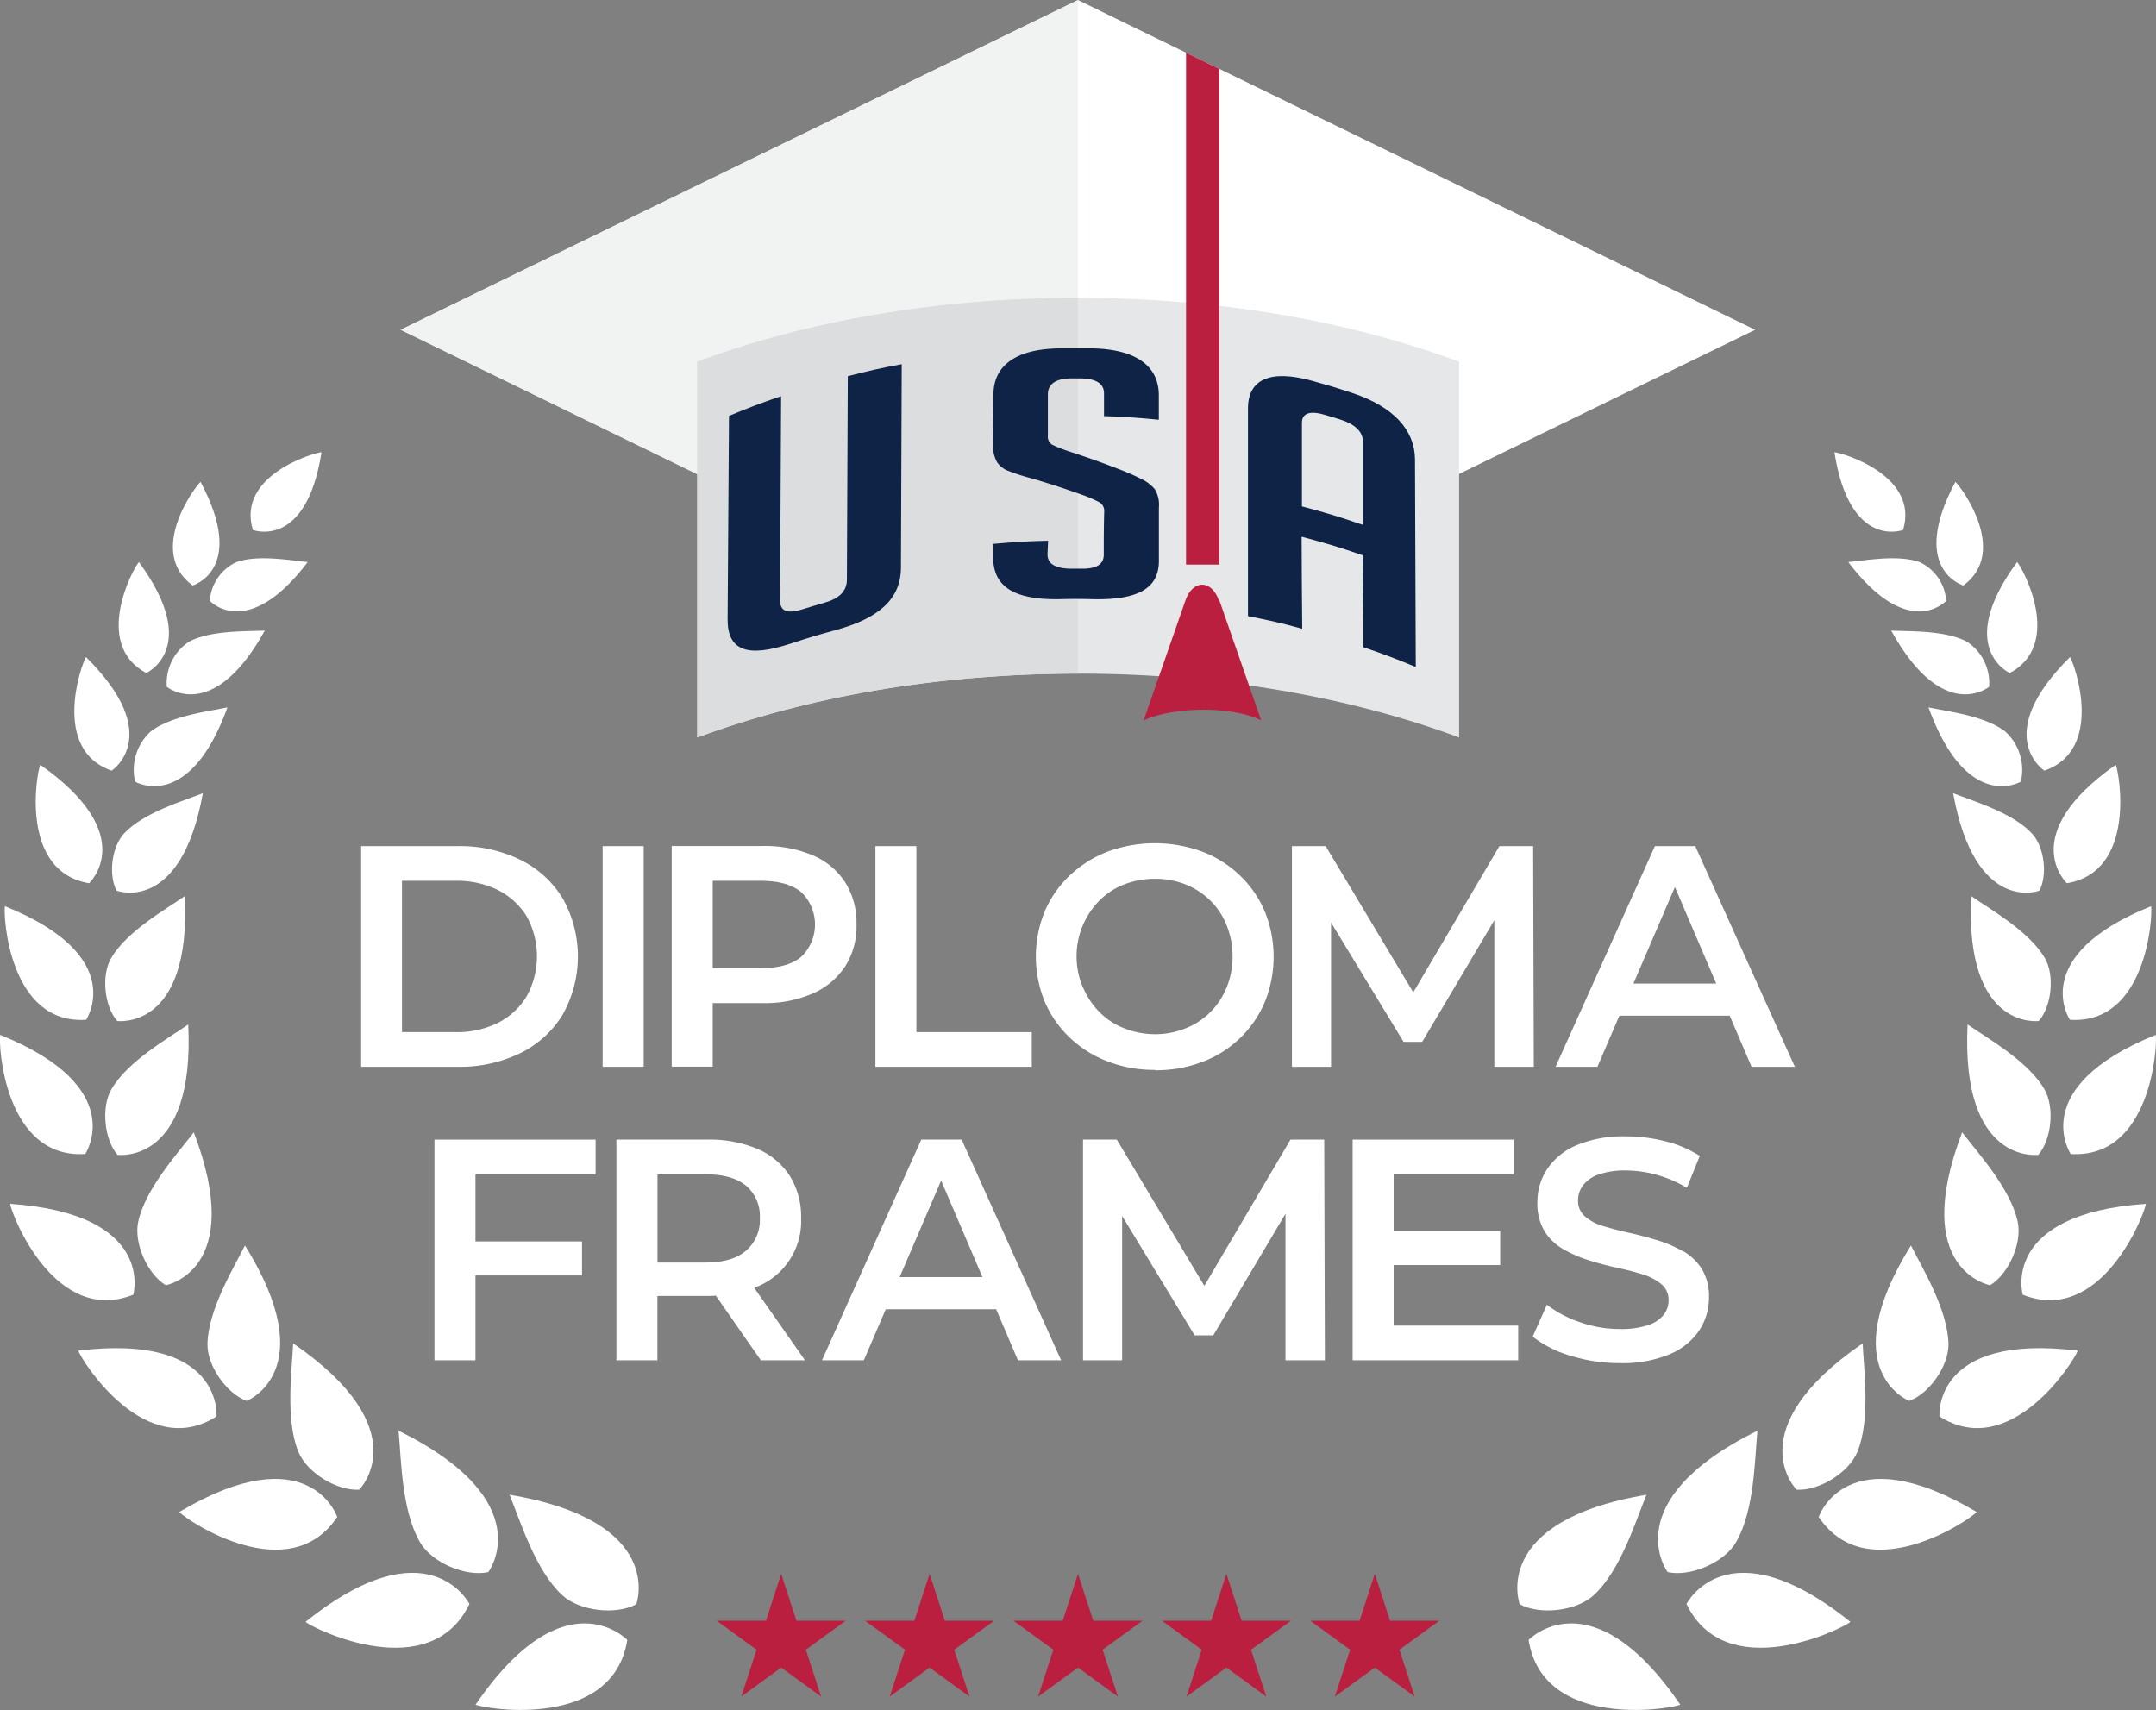
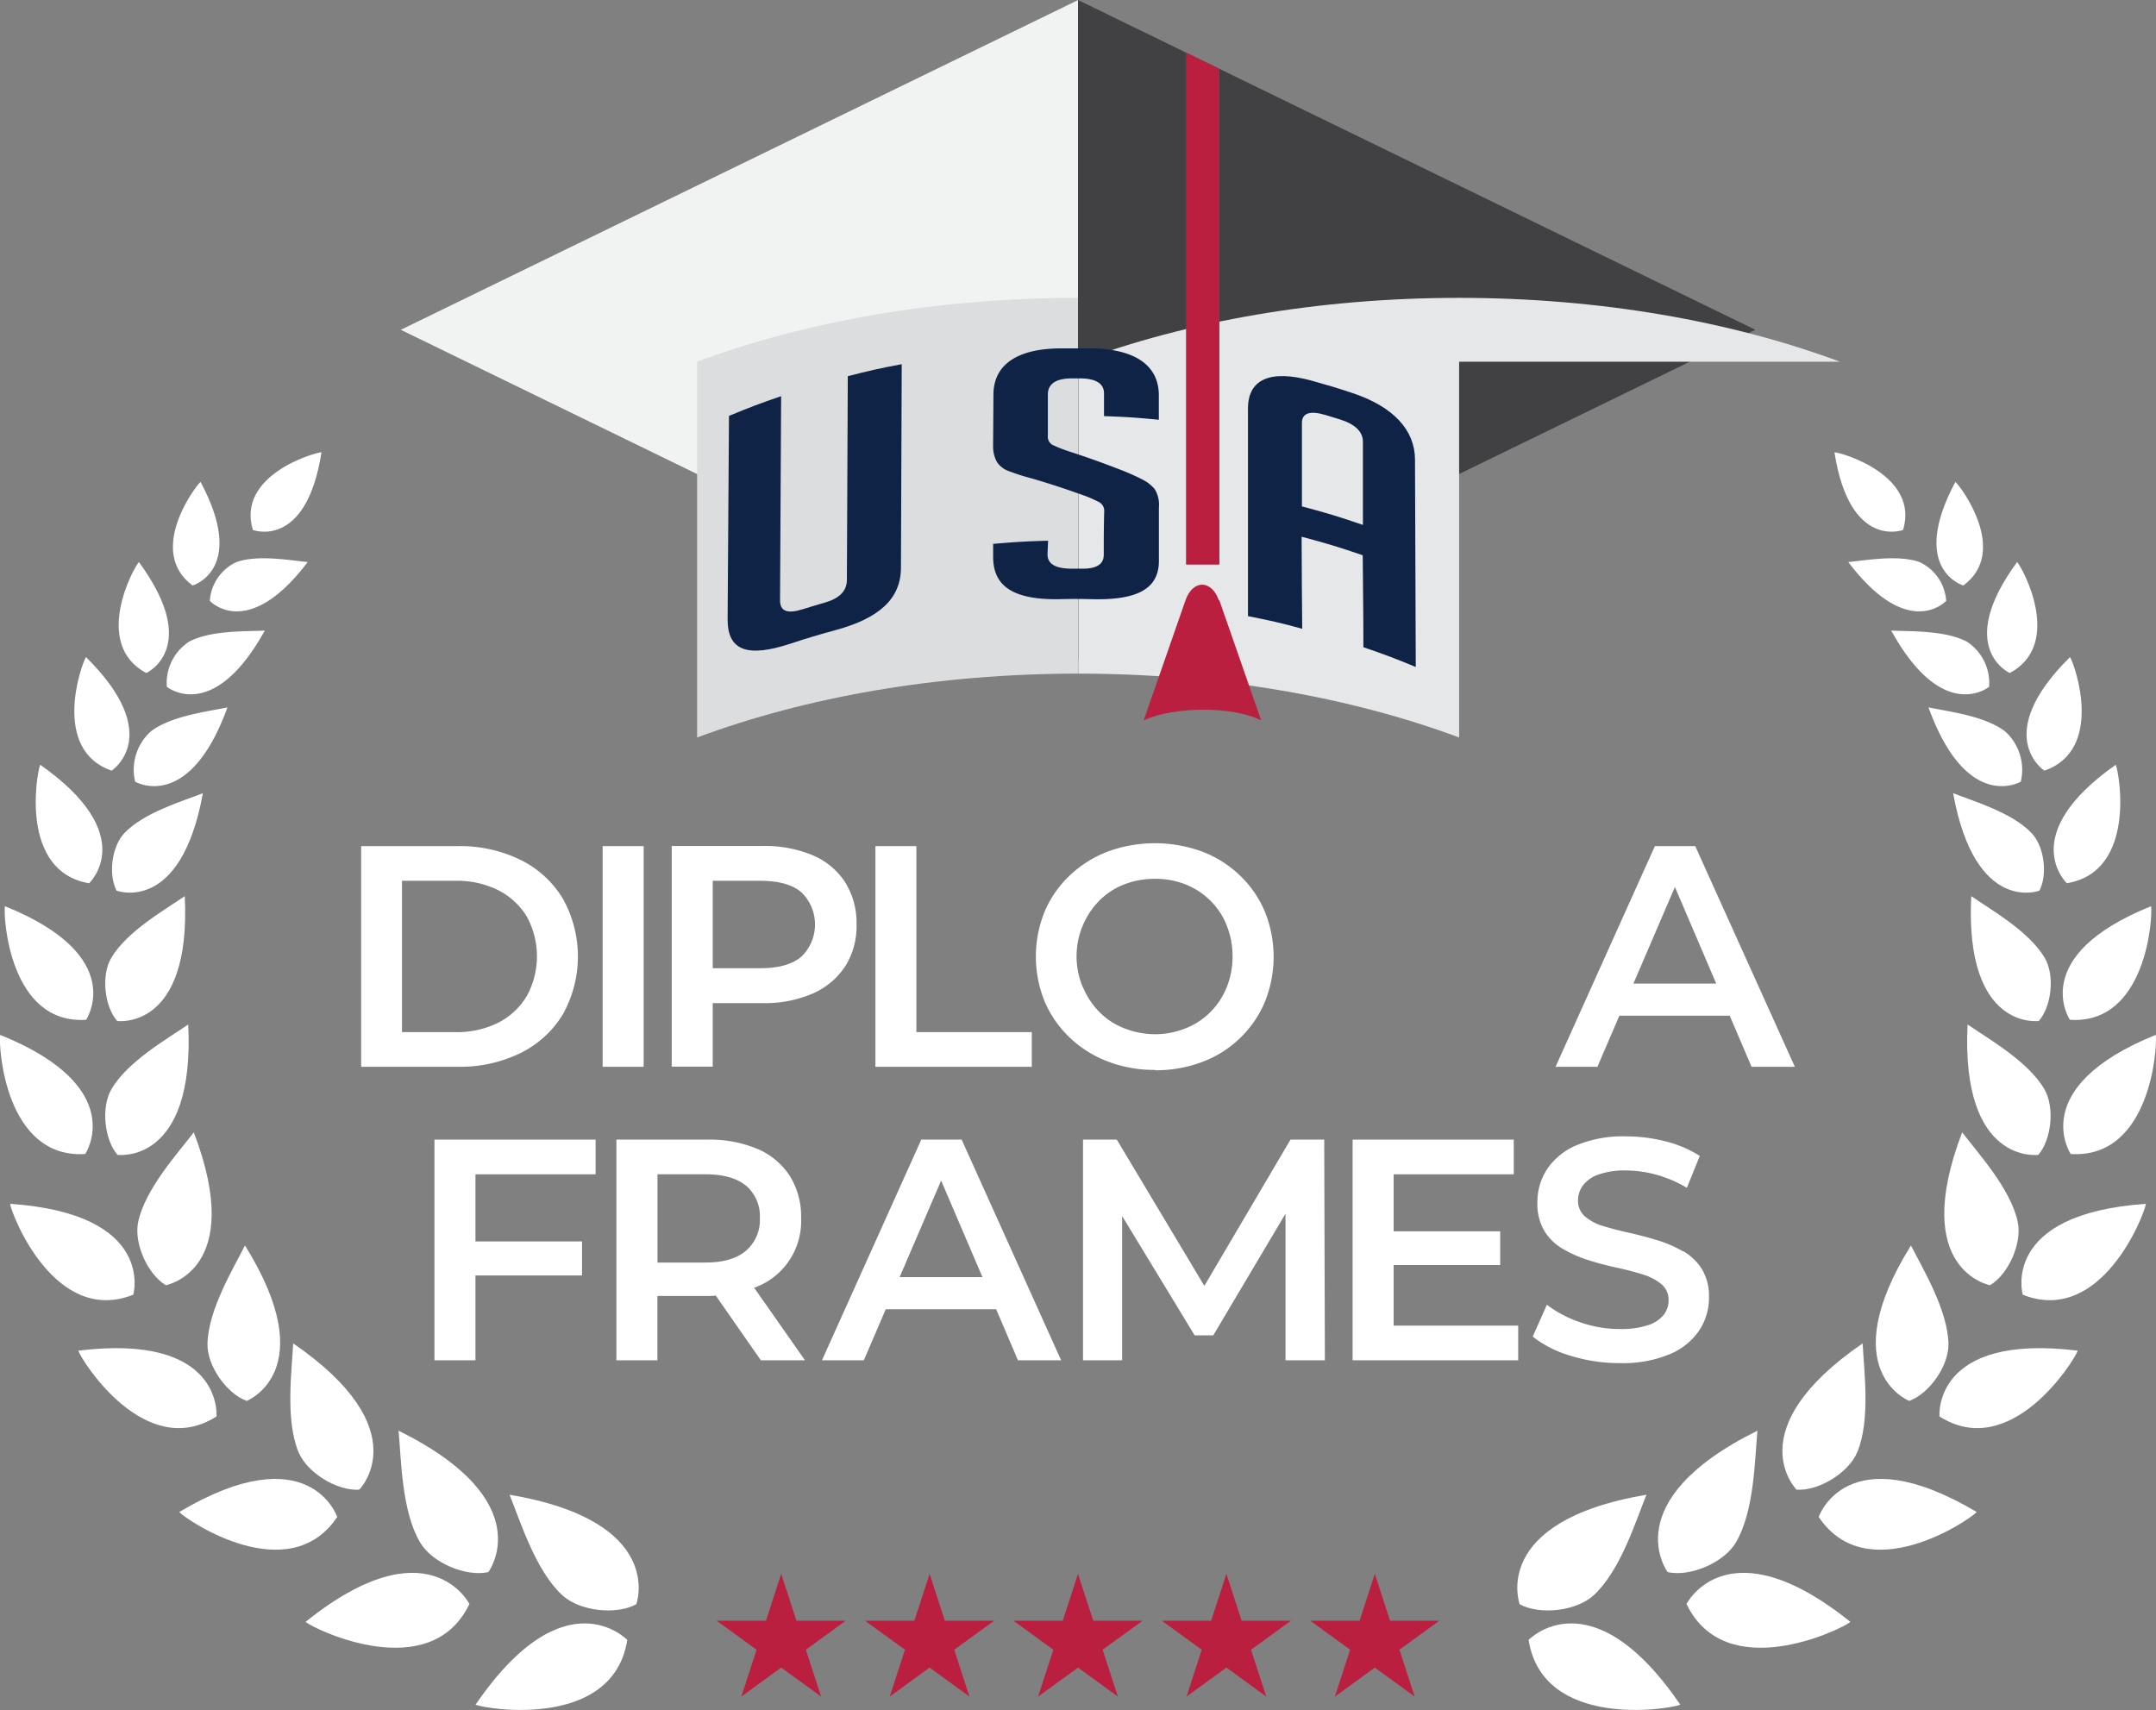
<svg xmlns="http://www.w3.org/2000/svg" id="Layer_1" data-name="Layer 1" viewBox="0 0 360.58 286.01">
  <rect x="0" y="0" width="360.58" height="286.01" fill="#808080" stroke="none" />
  <defs>
    <style>.cls-1,.cls-3{fill:#fff;}.cls-2{fill:#414042;}.cls-2,.cls-3,.cls-4,.cls-5,.cls-6,.cls-8{fill-rule:evenodd;}.cls-4{fill:#f1f2f2;}.cls-5{fill:#e6e7e8;}.cls-6{fill:#dcddde;}.cls-7{fill:#0e2346;}.cls-8,.cls-9{fill:#bb1f40;}</style>
  </defs>
  <title>usadf new light</title>
  <path class="cls-1" d="M320.5,438.12c2,.79,23,4.13,25.38-10.83,0,0-10.45-11-25.38,10.83" transform="translate(-240.97 -152.99)" />
  <path class="cls-1" d="M326.19,403c1.79,4.39,4.32,12.65,8.8,16.79,2.95,2.72,9.08,3.35,12.4,1.52,0,0,5.1-13.88-21.2-18.31" transform="translate(-240.97 -152.99)" />
  <path class="cls-1" d="M292.06,424.27c1.7,1.34,20.88,10.6,27.42-3,0,0-6.84-13.52-27.42,3" transform="translate(-240.97 -152.99)" />
  <path class="cls-1" d="M307.63,392.32c.45,4.72.49,13.36,3.58,18.62,2,3.46,7.72,5.83,11.43,5,0,0,8.88-11.82-15-23.65" transform="translate(-240.97 -152.99)" />
  <path class="cls-1" d="M270.94,405.89c1.43,1.5,18.38,12.88,26.43.82,0,0-4.66-13.75-26.43-.82" transform="translate(-240.97 -152.99)" />
  <path class="cls-1" d="M290,377.68c-.21,4.54-1.34,12.74.88,18.15,1.46,3.55,6.54,6.57,10.17,6.32,0,0,10-10-11.05-24.47" transform="translate(-240.97 -152.99)" />
  <path class="cls-1" d="M254.06,378.9c.68,1.89,11.29,18.56,23.12,11,0,0,1.21-14-23.12-11" transform="translate(-240.97 -152.99)" />
  <path class="cls-1" d="M281.94,361.31c-2,3.94-6.14,10.77-6.27,16.43-.08,3.72,3.24,8.37,6.56,9.56,0,0,12.78-5-.29-26" transform="translate(-240.97 -152.99)" />
  <path class="cls-1" d="M242.66,354.34c.31,2,7.54,20.38,20.6,15.2,0,0,3.85-13.52-20.6-15.2" transform="translate(-240.97 -152.99)" />
  <path class="cls-1" d="M273.38,342.38c-2.67,3.5-8.08,9.41-9.29,14.94-.79,3.64,1.59,8.83,4.62,10.63,0,0,13.49-2.45,4.67-25.57" transform="translate(-240.97 -152.99)" />
  <path class="cls-1" d="M241,326.08c-.31,1.9.81,20.76,14.22,19.93,0,0,7.51-11.15-14.22-19.93" transform="translate(-240.97 -152.99)" />
  <path class="cls-1" d="M272.49,324.32c-3.46,2.39-10.14,6.15-12.87,10.83-1.8,3.07-1.17,8.5,1,11,0,0,13,1.77,11.83-21.86" transform="translate(-240.97 -152.99)" />
  <path class="cls-1" d="M241.79,304.56c-.29,1.81.78,19.83,13.58,19,0,0,7.18-10.65-13.58-19" transform="translate(-240.97 -152.99)" />
  <path class="cls-1" d="M271.87,302.88c-3.31,2.28-9.68,5.88-12.3,10.34-1.72,2.93-1.12,8.12,1,10.54,0,0,12.42,1.69,11.3-20.89" transform="translate(-240.97 -152.99)" />
  <path class="cls-1" d="M247.7,280.9c-.64,1.56-3.43,17.87,8.17,19.82,0,0,8.63-8-8.17-19.82" transform="translate(-240.97 -152.99)" />
  <path class="cls-1" d="M274.9,285.66c-3.43,1.35-9.87,3.23-13.13,6.68-2.15,2.26-2.69,7-1.3,9.62,0,0,10.73,4.09,14.43-16.3" transform="translate(-240.97 -152.99)" />
  <path class="cls-1" d="M255.35,262.89c-.81,1.3-5.81,15.49,4.29,19,0,0,9-5.86-4.29-19" transform="translate(-240.97 -152.99)" />
  <path class="cls-1" d="M279,271.31c-3.28.69-9.34,1.39-12.79,4a8.65,8.65,0,0,0-2.64,8.42s9,5.31,15.43-12.4" transform="translate(-240.97 -152.99)" />
  <path class="cls-1" d="M264.2,247c-1,1.1-7.77,13.74,1.23,18.56,0,0,9.31-4.2-1.23-18.56" transform="translate(-240.97 -152.99)" />
  <path class="cls-1" d="M285.24,258.46c-3.19.16-9-.07-12.64,1.85a8.26,8.26,0,0,0-3.73,7.55s7.69,6.34,16.38-9.4" transform="translate(-240.97 -152.99)" />
  <path class="cls-1" d="M274.51,233.59c-1,.89-9,11.68-1.33,17.33,0,0,9.17-2.65,1.33-17.33" transform="translate(-240.97 -152.99)" />
  <path class="cls-1" d="M292.46,247c-3-.28-8.32-1.27-11.94,0a7.71,7.71,0,0,0-4.46,6.48s6.27,6.88,16.4-6.52" transform="translate(-240.97 -152.99)" />
  <path class="cls-1" d="M294.74,228.63c-1.36.1-14.22,3.91-11.48,13,0,0,8.92,3.4,11.48-13" transform="translate(-240.97 -152.99)" />
  <path class="cls-1" d="M522,438.12c-2,.79-23,4.13-25.38-10.83,0,0,10.45-11,25.38,10.83" transform="translate(-240.97 -152.99)" />
  <path class="cls-1" d="M516.33,403c-1.79,4.39-4.32,12.65-8.8,16.79-2.95,2.72-9.08,3.35-12.4,1.52,0,0-5.1-13.88,21.2-18.31" transform="translate(-240.97 -152.99)" />
  <path class="cls-1" d="M550.45,424.27c-1.7,1.34-20.88,10.6-27.42-3,0,0,6.84-13.52,27.42,3" transform="translate(-240.97 -152.99)" />
  <path class="cls-1" d="M534.89,392.32c-.45,4.72-.49,13.36-3.58,18.62-2,3.46-7.72,5.83-11.43,5,0,0-8.88-11.82,15-23.65" transform="translate(-240.97 -152.99)" />
  <path class="cls-1" d="M571.57,405.89c-1.43,1.5-18.37,12.88-26.43.82,0,0,4.66-13.75,26.43-.82" transform="translate(-240.97 -152.99)" />
  <path class="cls-1" d="M552.49,377.68c.21,4.54,1.34,12.74-.88,18.15-1.46,3.55-6.54,6.57-10.17,6.32,0,0-10-10,11.05-24.47" transform="translate(-240.97 -152.99)" />
  <path class="cls-1" d="M588.46,378.9c-.68,1.89-11.29,18.56-23.12,11,0,0-1.21-14,23.12-11" transform="translate(-240.97 -152.99)" />
  <path class="cls-1" d="M560.57,361.31c2,3.94,6.14,10.77,6.27,16.43.08,3.72-3.24,8.37-6.56,9.56,0,0-12.78-5,.29-26" transform="translate(-240.97 -152.99)" />
  <path class="cls-1" d="M599.86,354.34c-.31,2-7.54,20.38-20.6,15.2,0,0-3.85-13.52,20.6-15.2" transform="translate(-240.97 -152.99)" />
  <path class="cls-1" d="M569.13,342.38c2.67,3.5,8.08,9.41,9.29,14.94.79,3.64-1.59,8.83-4.62,10.63,0,0-13.49-2.45-4.67-25.57" transform="translate(-240.97 -152.99)" />
  <path class="cls-1" d="M601.51,326.08c.3,1.9-.81,20.76-14.22,19.93,0,0-7.51-11.15,14.22-19.93" transform="translate(-240.97 -152.99)" />
  <path class="cls-1" d="M570,324.32c3.46,2.39,10.14,6.15,12.87,10.83,1.8,3.07,1.17,8.5-1,11,0,0-13,1.77-11.83-21.86" transform="translate(-240.97 -152.99)" />
  <path class="cls-1" d="M600.73,304.56c.29,1.81-.78,19.83-13.58,19,0,0-7.18-10.65,13.58-19" transform="translate(-240.97 -152.99)" />
  <path class="cls-1" d="M570.65,302.88c3.31,2.28,9.68,5.88,12.3,10.34,1.72,2.93,1.12,8.12-1,10.54,0,0-12.42,1.69-11.3-20.89" transform="translate(-240.97 -152.99)" />
  <path class="cls-1" d="M594.82,280.9c.64,1.56,3.43,17.87-8.17,19.82,0,0-8.62-8,8.17-19.82" transform="translate(-240.97 -152.99)" />
  <path class="cls-1" d="M567.62,285.66c3.43,1.35,9.87,3.23,13.13,6.68,2.15,2.26,2.69,7,1.3,9.62,0,0-10.73,4.09-14.43-16.3" transform="translate(-240.97 -152.99)" />
  <path class="cls-1" d="M587.17,262.89c.81,1.3,5.81,15.49-4.29,19,0,0-9-5.86,4.29-19" transform="translate(-240.97 -152.99)" />
  <path class="cls-1" d="M563.51,271.31c3.28.69,9.34,1.39,12.79,4a8.65,8.65,0,0,1,2.64,8.42s-9,5.31-15.43-12.4" transform="translate(-240.97 -152.99)" />
  <path class="cls-1" d="M578.32,247c1,1.1,7.77,13.74-1.23,18.56,0,0-9.31-4.2,1.23-18.56" transform="translate(-240.97 -152.99)" />
  <path class="cls-1" d="M557.27,258.46c3.19.16,9-.07,12.64,1.85a8.25,8.25,0,0,1,3.73,7.55s-7.69,6.34-16.37-9.4" transform="translate(-240.97 -152.99)" />
  <path class="cls-1" d="M568,233.59c1,.89,9,11.68,1.33,17.33,0,0-9.17-2.65-1.33-17.33" transform="translate(-240.97 -152.99)" />
  <path class="cls-1" d="M550.06,247c3-.28,8.32-1.27,11.94,0a7.71,7.71,0,0,1,4.46,6.48s-6.27,6.88-16.4-6.52" transform="translate(-240.97 -152.99)" />
  <path class="cls-1" d="M547.77,228.63c1.36.1,14.22,3.91,11.48,13,0,0-8.92,3.4-11.48-13" transform="translate(-240.97 -152.99)" />
  <polygon class="cls-2" points="67 55.16 180.29 0 293.57 55.16 180.29 110.32 67 55.16" />
-   <polygon class="cls-3" points="67 55.16 180.29 0 293.57 55.16 180.29 110.32 67 55.16" />
  <polygon class="cls-4" points="67 55.16 180.29 0 180.29 110.32 67 55.16" />
-   <path class="cls-5" d="M485,213.49v62.85c-18.12-6.74-40.06-10.68-63.69-10.68s-45.57,3.95-63.69,10.68V213.49c18.12-6.74,40.05-10.68,63.69-10.68s45.57,3.94,63.69,10.68" transform="translate(-240.97 -152.99)" />
+   <path class="cls-5" d="M485,213.49v62.85c-18.12-6.74-40.06-10.68-63.69-10.68V213.49c18.12-6.74,40.05-10.68,63.69-10.68s45.57,3.94,63.69,10.68" transform="translate(-240.97 -152.99)" />
  <path class="cls-6" d="M357.56,276.34V213.49c18.12-6.74,40.05-10.68,63.69-10.68v62.85c-23.64,0-45.57,3.94-63.69,10.68" transform="translate(-240.97 -152.99)" />
  <path class="cls-7" d="M391.78,213.91q-.06,17-.13,34c0,5.3-3.73,8.52-11,10.49-3,.82-4.51,1.27-7.49,2.25-7.1,2.34-10.53,1.24-10.5-4.1q.11-17,.23-34c3.46-1.43,5.2-2.09,8.72-3.3q-.09,17.07-.18,34.14c0,1.85,1.21,2.31,3.79,1.5,1.48-.46,2.22-.68,3.7-1.11,2.41-.69,3.64-1.9,3.69-3.74q.07-17.06.15-34.13c3.58-.92,5.38-1.33,9-2" transform="translate(-240.97 -152.99)" />
  <path class="cls-7" d="M425.61,222.56c0-1.47,0-2.21,0-3.68.05-1.67-1.26-2.57-3.93-2.6h-1.46c-2.61,0-3.93.89-4,2.56,0,2.78,0,4.17,0,7a1.58,1.58,0,0,0,.77,1.56,25.39,25.39,0,0,0,2.49,1c3.46,1.13,5.19,1.74,8.65,3.07a37.8,37.8,0,0,1,4.09,1.82,6.43,6.43,0,0,1,1.87,1.51,5,5,0,0,1,.7,3.08c0,3.57,0,5.36,0,8.93,0,4.71-3.68,6.57-11.13,6.4-2.23-.05-3.35-.06-5.59,0-7.38.1-11.05-2-11-7.15,0-.84,0-1.26,0-2.1,3.67-.32,5.51-.43,9.19-.53l-.1,2.28c0,1.64,1.38,2.4,4.13,2.4h1.67c2.42,0,3.62-.73,3.61-2.37,0-2.85,0-4.27.07-7.12a1.68,1.68,0,0,0-.77-1.6,20.7,20.7,0,0,0-2.49-1.11c-3.47-1.24-5.2-1.81-8.67-2.85a36.49,36.49,0,0,1-4.19-1.34,3.81,3.81,0,0,1-1.85-1.52,5.35,5.35,0,0,1-.61-2.61l.06-8.59c0-4.79,3.65-7.64,11-7.74,2.27,0,3.4,0,5.66,0,7.35.18,11,3.06,11,7.86,0,1.63,0,2.45,0,4.08-3.66-.36-5.5-.48-9.17-.61" transform="translate(-240.97 -152.99)" />
  <path class="cls-7" d="M458.69,258.14c-3.59-1-5.4-1.37-9-2.1q0-17.37,0-34.74c0-4.79,3.6-6.6,10.75-4.61,2.66.74,4,1.14,6.61,2,7.07,2.33,10.53,6.3,10.57,11.1l.13,34.76c-3.47-1.44-5.22-2.1-8.76-3.31,0-6.15-.07-9.23-.11-15.38-4.05-1.39-6.1-2-10.22-3.1,0,6.15.06,9.23.1,15.38m10.15-17.35c0-5.58,0-8.37,0-13.94,0-1.64-1.3-2.92-3.87-3.72l-2.46-.75c-2.59-.76-3.88-.27-3.87,1.37l0,13.94c4.12,1.09,6.16,1.71,10.22,3.1" transform="translate(-240.97 -152.99)" />
  <polygon class="cls-8" points="203.94 11.53 203.94 94.43 198.36 94.43 198.36 8.81 203.94 11.53" />
  <path class="cls-8" d="M444.9,253.39l7,20.09c-4.69-2.38-14.58-2.38-19.66,0l7-20.09c1.22-3.48,4.35-3.48,5.57,0" transform="translate(-240.97 -152.99)" />
  <path class="cls-1" d="M328,329.13a17.07,17.07,0,0,0,7.09-6.46,19.86,19.86,0,0,0,0-19.4A17.07,17.07,0,0,0,328,296.8a23,23,0,0,0-10.47-2.29H301.37v36.91h16.19A23,23,0,0,0,328,329.13m-19.8-3.51V300.31h8.91a15.37,15.37,0,0,1,7.2,1.58,11.91,11.91,0,0,1,4.75,4.38,13.84,13.84,0,0,1,0,13.34,11.8,11.8,0,0,1-4.75,4.43,15.39,15.39,0,0,1-7.2,1.58Z" transform="translate(-240.97 -152.99)" />
  <rect class="cls-1" x="100.79" y="141.52" width="6.86" height="36.91" />
  <path class="cls-1" d="M382.32,314.63a12.56,12.56,0,0,0,1.9-7,12.8,12.8,0,0,0-1.9-7.07,12,12,0,0,0-5.41-4.51,20.65,20.65,0,0,0-8.41-1.56H353.31v36.91h6.86V320.77h8.33a20.05,20.05,0,0,0,8.41-1.61,12.43,12.43,0,0,0,5.41-4.54M375,313q-2.29,1.93-6.83,1.93h-8V300.31h8q4.54,0,6.83,1.92A7.51,7.51,0,0,1,375,313" transform="translate(-240.97 -152.99)" />
  <polygon class="cls-1" points="172.56 172.63 153.26 172.63 153.26 141.52 146.41 141.52 146.41 178.43 172.56 178.43 172.56 172.63" />
  <path class="cls-1" d="M434.15,332a21.88,21.88,0,0,0,7.91-1.4,18.32,18.32,0,0,0,10.44-10,20.2,20.2,0,0,0,0-15.16,18.08,18.08,0,0,0-4.14-6,18.62,18.62,0,0,0-6.3-4,23,23,0,0,0-15.87,0,19.26,19.26,0,0,0-6.33,4,17.94,17.94,0,0,0-4.17,6,20,20,0,0,0,0,15.08,18.18,18.18,0,0,0,4.17,6,19,19,0,0,0,6.35,4,21.74,21.74,0,0,0,7.94,1.42m-12.08-13.82a13.28,13.28,0,0,1,2.74-14.47,11.83,11.83,0,0,1,4.14-2.72,14,14,0,0,1,5.19-.95,13.59,13.59,0,0,1,5.14.95,12.45,12.45,0,0,1,4.11,2.69,11.89,11.89,0,0,1,2.72,4.11,13.92,13.92,0,0,1,1,5.22,13.62,13.62,0,0,1-1,5.22,12.42,12.42,0,0,1-2.72,4.11,12.14,12.14,0,0,1-4.09,2.69,13.59,13.59,0,0,1-5.14,1,14,14,0,0,1-5.19-1,11.85,11.85,0,0,1-4.14-2.72,13.07,13.07,0,0,1-2.74-4.14" transform="translate(-240.97 -152.99)" />
-   <polygon class="cls-1" points="234.74 174.26 237.85 174.26 249.92 153.92 249.92 178.43 256.52 178.43 256.41 141.52 250.77 141.52 236.36 165.98 221.71 141.52 216.07 141.52 216.07 178.43 222.61 178.43 222.61 154.3 234.74 174.26" />
  <path class="cls-1" d="M541.15,331.42l-16.66-36.91h-6.75l-16.61,36.91h7l3.67-8.54h18.46l3.65,8.54Zm-27-13.92,6.94-16.15L528,317.5Z" transform="translate(-240.97 -152.99)" />
  <polygon class="cls-1" points="72.66 227.52 79.52 227.52 79.52 213.33 97.34 213.33 97.34 207.64 79.52 207.64 79.52 196.41 99.61 196.41 99.61 190.61 72.66 190.61 72.66 227.52" />
  <path class="cls-1" d="M367.65,368.17a11.81,11.81,0,0,0,7.3-11.44,12.78,12.78,0,0,0-1.9-7.07,12,12,0,0,0-5.41-4.51,20.67,20.67,0,0,0-8.41-1.55H344.06v36.91h6.86V369.75h8.33c.49,0,1,0,1.43-.06l7.54,10.82h7.38l-8.5-12.13c.18-.08.38-.13.56-.21m-1.9-16.85a6.67,6.67,0,0,1,2.29,5.41,6.74,6.74,0,0,1-2.29,5.43q-2.29,2-6.83,2h-8V349.4h8q4.54,0,6.83,1.93" transform="translate(-240.97 -152.99)" />
  <path class="cls-1" d="M395.05,343.6l-16.61,36.91h7l3.67-8.54h18.46l3.65,8.54h7.22L401.8,343.6Zm-3.62,23,6.94-16.15,6.91,16.15Z" transform="translate(-240.97 -152.99)" />
  <polygon class="cls-1" points="215.83 190.61 201.42 215.07 186.78 190.61 181.13 190.61 181.13 227.52 187.67 227.52 187.67 203.39 199.8 223.35 202.91 223.35 214.99 203.01 214.99 227.52 221.58 227.52 221.47 190.61 215.83 190.61" />
  <polygon class="cls-1" points="233.08 211.59 250.9 211.59 250.9 205.95 233.08 205.95 233.08 196.41 253.17 196.41 253.17 190.61 226.22 190.61 226.22 227.52 253.91 227.52 253.91 221.72 233.08 221.72 233.08 211.59" />
  <path class="cls-1" d="M522.45,362.29a20.39,20.39,0,0,0-4.27-1.85q-2.32-.71-4.69-1.24t-4.3-1.11a8.37,8.37,0,0,1-3.11-1.61,3.42,3.42,0,0,1-1.19-2.72,4.19,4.19,0,0,1,.82-2.5,5.56,5.56,0,0,1,2.61-1.82,13.05,13.05,0,0,1,4.59-.68,19.4,19.4,0,0,1,5.06.71,20.44,20.44,0,0,1,5.12,2.19l2.16-5.33a19.06,19.06,0,0,0-5.7-2.43,26.23,26.23,0,0,0-6.59-.84,20.16,20.16,0,0,0-8.36,1.5,11.07,11.07,0,0,0-4.9,4,10,10,0,0,0-1.61,5.51,9,9,0,0,0,1.19,4.85,8.92,8.92,0,0,0,3.14,3,21.09,21.09,0,0,0,4.3,1.87q2.35.74,4.69,1.24t4.27,1.11a9,9,0,0,1,3.14,1.63,3.39,3.39,0,0,1,1.21,2.72,3.88,3.88,0,0,1-.84,2.45,5.59,5.59,0,0,1-2.64,1.71,14.36,14.36,0,0,1-4.69.63,19.91,19.91,0,0,1-6.7-1.16,19.22,19.22,0,0,1-5.48-2.9l-2.37,5.33a18.71,18.71,0,0,0,6.3,3.19,27.28,27.28,0,0,0,8.25,1.24,20.37,20.37,0,0,0,8.39-1.5,11.07,11.07,0,0,0,4.93-4,9.91,9.91,0,0,0,1.61-5.46,8.76,8.76,0,0,0-1.19-4.77,9,9,0,0,0-3.14-3" transform="translate(-240.97 -152.99)" />
  <polygon class="cls-9" points="155.47 263.23 158.02 271.08 166.27 271.08 159.59 275.93 162.14 283.77 155.47 278.92 148.8 283.77 151.35 275.93 144.67 271.08 152.92 271.08 155.47 263.23" />
  <polygon class="cls-9" points="180.29 263.23 182.84 271.08 191.09 271.08 184.41 275.93 186.96 283.77 180.29 278.92 173.62 283.77 176.16 275.93 169.49 271.08 177.74 271.08 180.29 263.23" />
  <polygon class="cls-9" points="205.11 263.23 207.66 271.08 215.91 271.08 209.23 275.93 211.78 283.77 205.11 278.92 198.44 283.77 200.98 275.93 194.31 271.08 202.56 271.08 205.11 263.23" />
  <polygon class="cls-9" points="229.93 263.23 232.48 271.08 240.72 271.08 234.05 275.93 236.6 283.77 229.93 278.92 223.25 283.77 225.8 275.93 219.13 271.08 227.38 271.08 229.93 263.23" />
  <polygon class="cls-9" points="130.65 263.23 133.2 271.08 141.45 271.08 134.78 275.93 137.33 283.77 130.65 278.92 123.98 283.77 126.53 275.93 119.85 271.08 128.1 271.08 130.65 263.23" />
</svg>